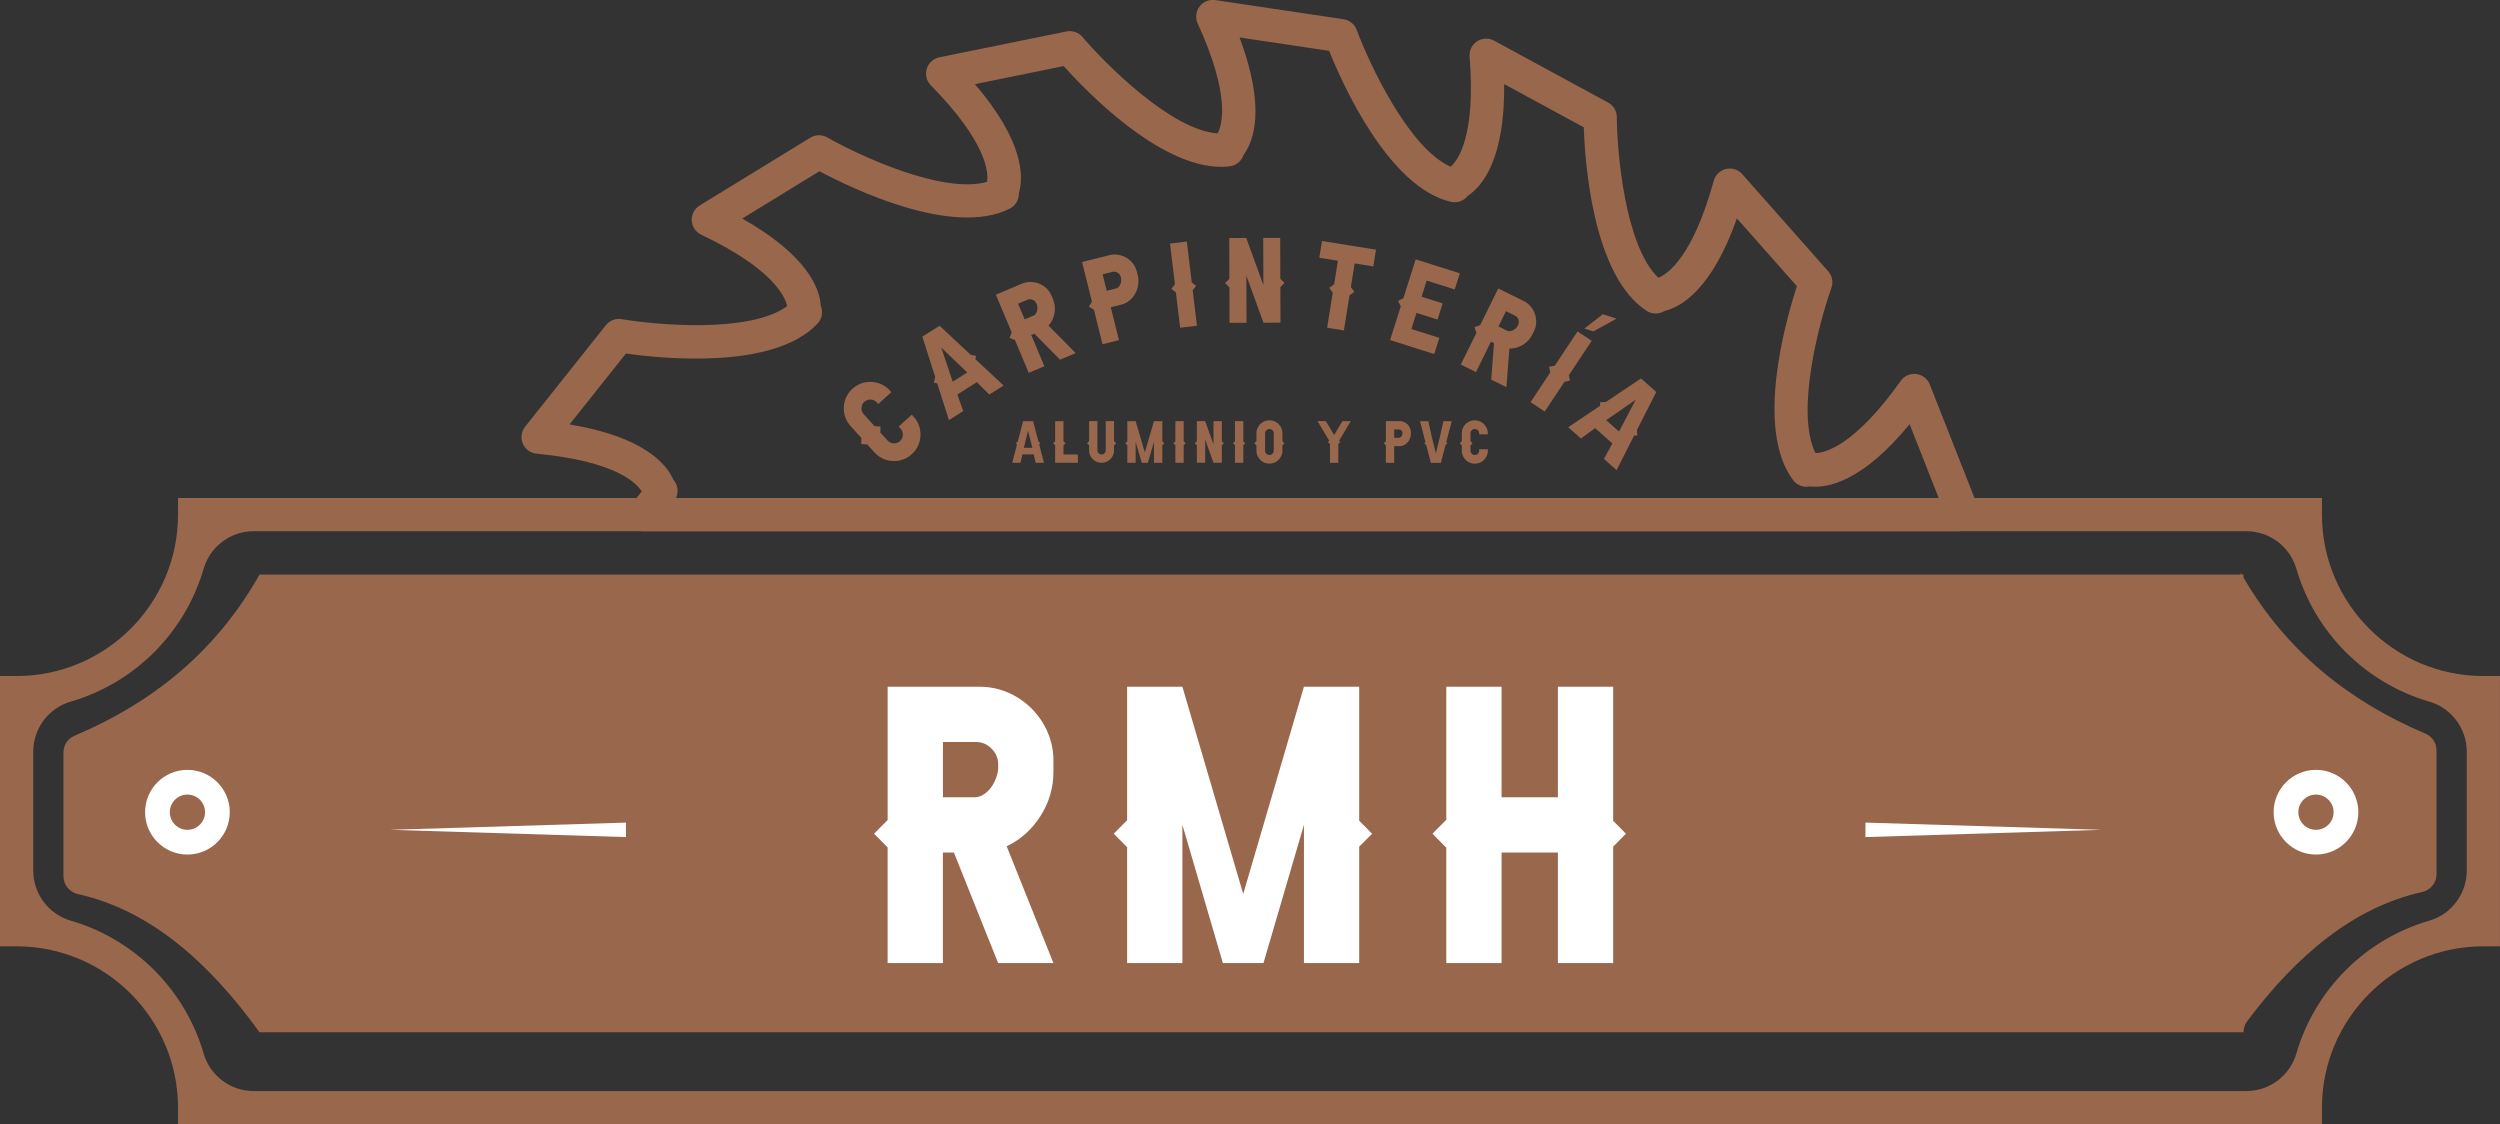
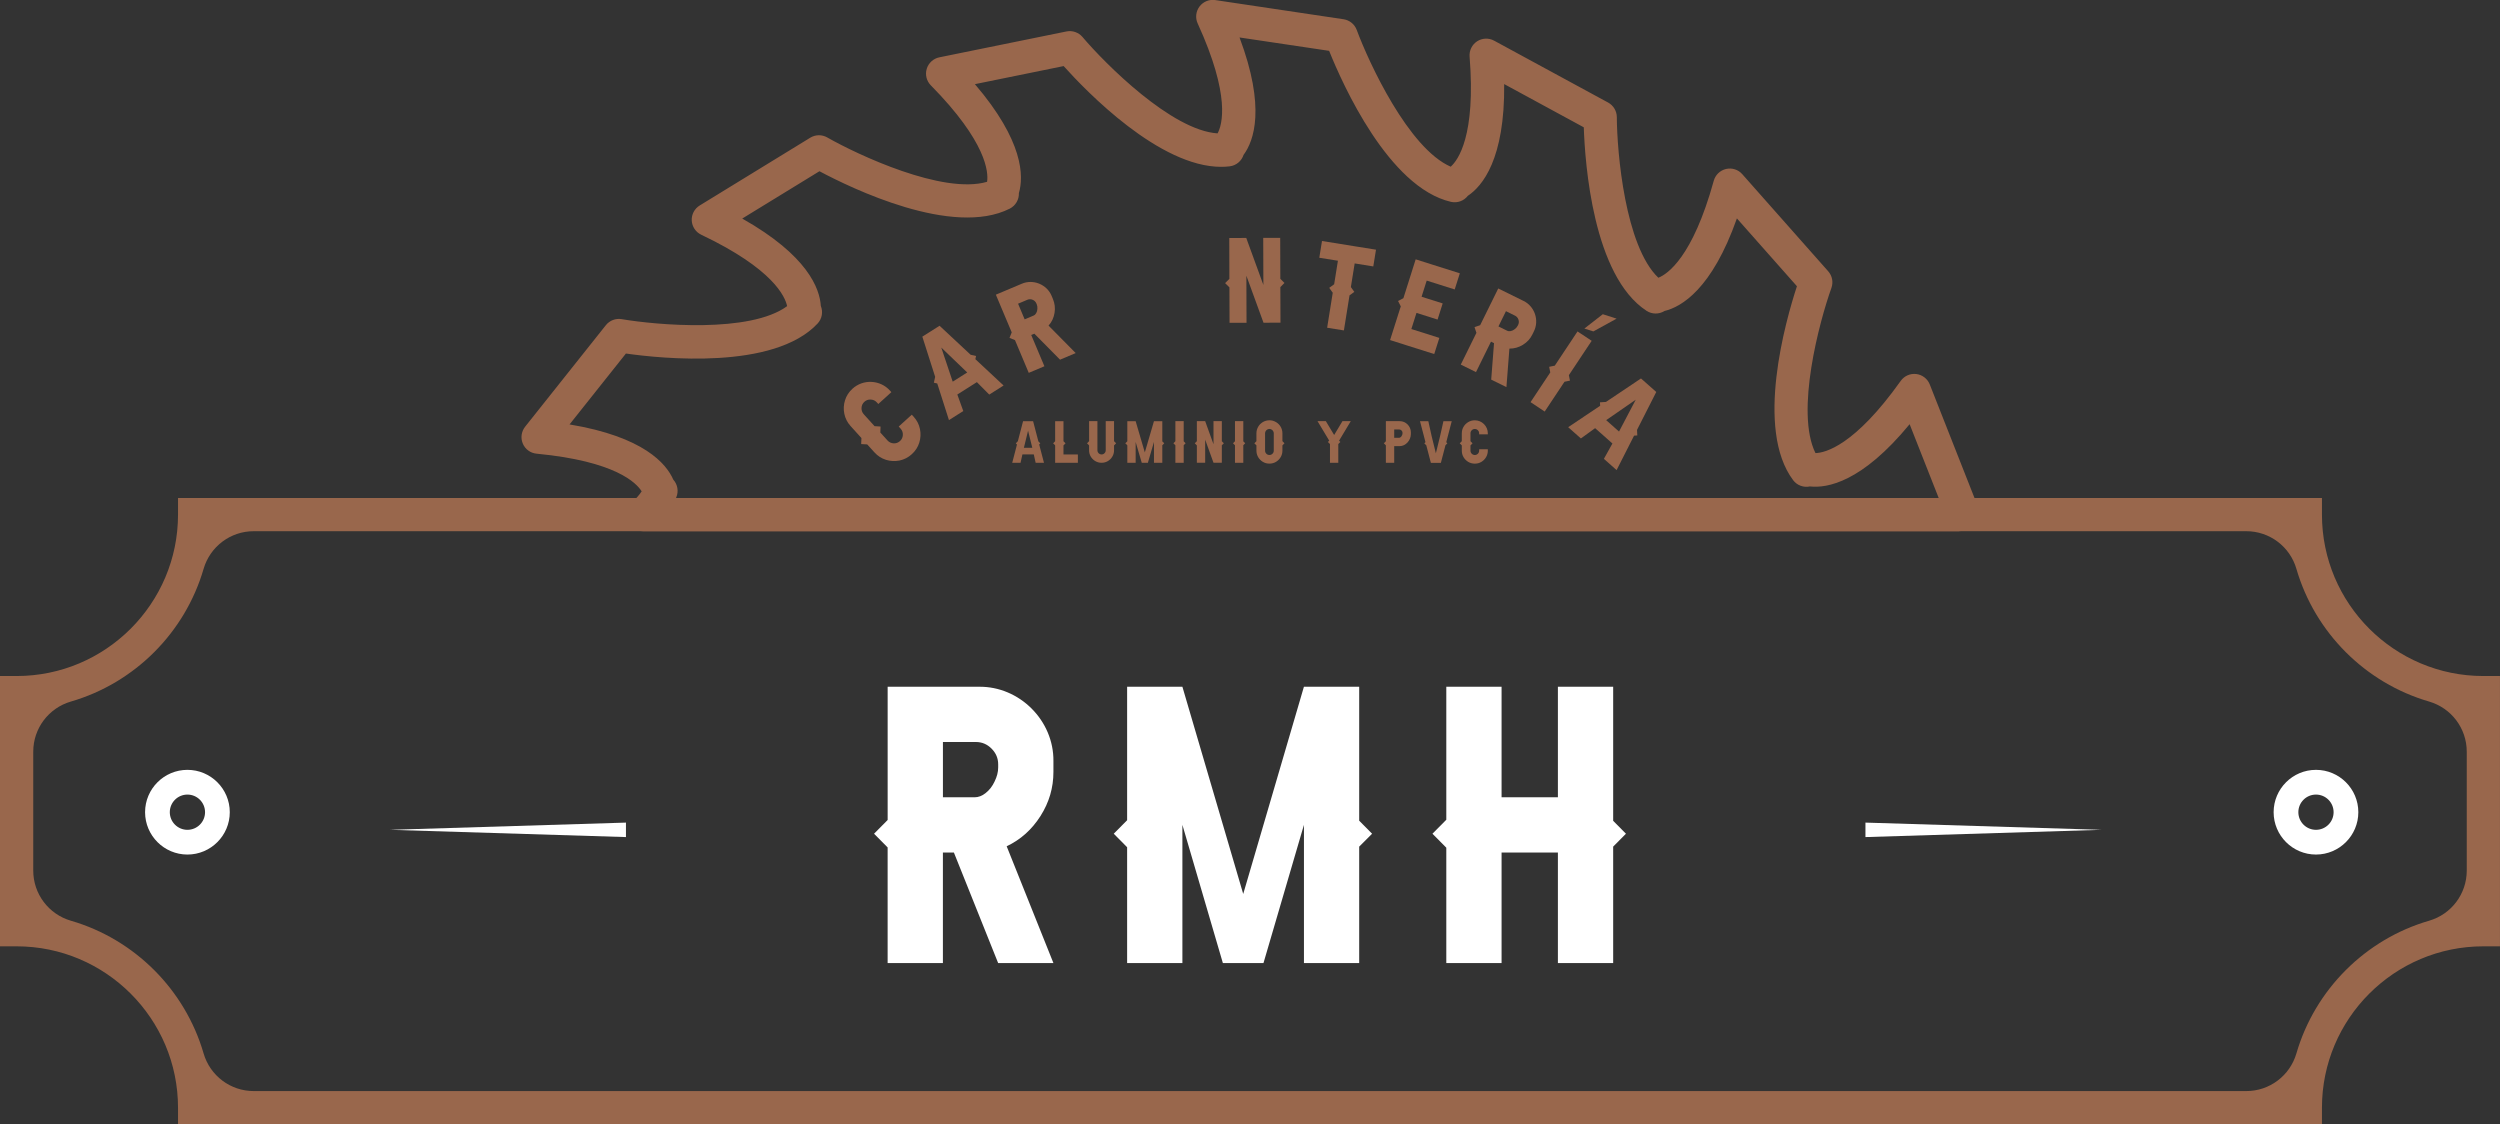
<svg xmlns="http://www.w3.org/2000/svg" id="Capa_2" data-name="Capa 2" viewBox="0 0 1000 449.74">
  <rect x="0" y="0" width="1000" height="449.74" fill="#333333" stroke="none" />
  <defs>
    <style>      .cls-1 {        fill: #fff;      }      .cls-2 {        fill: #99674c;      }    </style>
  </defs>
  <g id="Capa_1-2" data-name="Capa 1">
    <g>
      <g>
        <path class="cls-2" d="M928.79,449.74H71.21v-6.65c0-35.6-28.96-64.56-64.56-64.56H0v-108.12h6.65c35.6,0,64.56-28.96,64.56-64.56v-6.65h857.57v6.65c0,35.6,28.96,64.56,64.56,64.56h6.65v108.12h-6.65c-35.6,0-64.56,28.96-64.56,64.56v6.65ZM101.48,436.43h797.04c9.29,0,17.44-6.14,20.04-15.06,7.42-25.51,27.57-45.66,53.08-53.08,8.92-2.59,15.06-10.75,15.06-20.04v-47.59c0-9.29-6.14-17.44-15.06-20.04-25.51-7.42-45.66-27.57-53.08-53.08-2.59-8.92-10.75-15.06-20.04-15.06H101.48c-9.29,0-17.44,6.14-20.04,15.06-7.42,25.51-27.57,45.66-53.08,53.08-8.92,2.59-15.06,10.75-15.06,20.04v47.59c0,9.29,6.14,17.44,15.06,20.04,25.51,7.42,45.66,27.57,53.08,53.08,2.59,8.92,10.75,15.06,20.04,15.06Z" />
        <path class="cls-2" d="M783.7,212.5H257.35c-2.73,0-5.18-1.67-6.19-4.21-1-2.54-.36-5.43,1.64-7.3,1.57-1.47,2.86-2.96,3.87-4.44-2.05-3.32-10.38-12.07-42.05-15.08-2.43-.23-4.54-1.77-5.49-4.02-.96-2.25-.6-4.83.91-6.75l32.3-40.62c1.51-1.9,3.94-2.83,6.33-2.42,13.96,2.38,51.35,5.71,66.18-5.2-.78-3.8-5.58-14.89-34.36-28.57-2.2-1.05-3.66-3.22-3.79-5.66-.13-2.44,1.09-4.75,3.17-6.03l44.24-27.12c2.07-1.27,4.67-1.31,6.77-.11,12.3,7.01,46.3,22.93,63.96,17.75.57-3.83-.15-15.9-22.52-38.6-1.71-1.74-2.34-4.28-1.62-6.61.71-2.33,2.65-4.09,5.04-4.58l50.85-10.35c2.38-.48,4.83.37,6.4,2.21,9.16,10.79,35.67,37.38,54.04,38.56,1.85-3.41,5.3-14.99-7.96-43.97-1.02-2.22-.73-4.82.73-6.77,1.47-1.95,3.88-2.94,6.3-2.58l51.33,7.67c2.4.36,4.41,2,5.26,4.27,4.92,13.27,20.73,47.33,37.59,54.71,2.9-2.57,10.1-12.28,7.56-44.04-.19-2.43.96-4.78,3-6.11,2.05-1.33,4.66-1.43,6.8-.27l45.61,24.76c2.13,1.16,3.46,3.39,3.48,5.81.08,14.16,3.3,51.56,16.61,64.27,3.6-1.42,13.69-8.08,22.17-38.8.65-2.35,2.54-4.16,4.91-4.71,2.38-.55,4.87.24,6.48,2.07l34.39,38.86c1.61,1.82,2.1,4.37,1.28,6.65-4.77,13.33-14.54,49.58-6.38,66.07,3.87-.11,15.63-2.91,34.1-28.88,1.42-1.99,3.81-3.04,6.23-2.75,2.42.3,4.49,1.89,5.39,4.17l19.02,48.28c.89,2.25.48,4.81-1.06,6.68-.02.03-.38.45-.97,1.2-1.26,1.59-3.18,2.51-5.21,2.51ZM270.37,199.19h505.11l-11.63-29.51c-19.07,23.2-32.96,25.67-39.88,24.89-2.49.54-5.14-.4-6.72-2.51-15.33-20.45-2.99-63.79,1.52-77.57l-24.01-27.13c-9.99,28.32-22.19,35.4-28.96,37.03-2.16,1.36-4.97,1.38-7.18-.06-21.4-13.98-24.62-58.92-25.11-73.41l-31.84-17.29c.3,30.03-8.74,40.85-14.55,44.7-1.56,2.02-4.19,3-6.77,2.4-24.89-5.81-43.29-46.95-48.7-60.4l-35.84-5.35c10.55,28.11,5.76,41.38,1.61,46.98-.78,2.43-2.92,4.25-5.54,4.57-1.13.14-2.28.2-3.43.2-24.7,0-53.74-29.99-62.99-40.3l-35.5,7.23c19.53,22.81,19.56,36.91,17.59,43.6.1,2.55-1.29,4.99-3.64,6.19-22.8,11.54-63.34-8.14-76.13-14.96l-30.89,18.93c26.16,14.75,31.01,28,31.44,34.95.96,2.36.5,5.13-1.31,7.06-17.48,18.64-62.3,14.02-76.65,11.98l-22.55,28.36c29.62,4.92,38.71,15.7,41.5,22.09,1.71,1.89,2.22,4.65,1.19,7.08-.04.09-.07.17-.11.26Z" />
-         <path class="cls-2" d="M897.41,231.05v-1.2h-.71c-.16-.28-.33-.54-.49-.82v.82H103.79c-17.27,30.66-42.67,51.23-73.99,64.44-2.69,1.14-4.42,3.8-4.42,6.72v49.48c0,3.47,2.44,6.41,5.82,7.16,28.22,6.28,51.83,26.46,72.59,55.25h0s793.61,0,793.61,0h0c0-1.58.51-3.14,1.46-4.4,20.12-26.86,42.9-45.65,69.93-51.67,3.39-.75,5.83-3.7,5.83-7.17v-49.48c0-2.92-1.73-5.59-4.42-6.72-30.61-12.92-55.55-32.88-72.79-62.41Z" />
        <g>
          <polygon class="cls-1" points="746.18 329.04 840.56 331.93 746.18 334.83 746.18 329.04" />
          <polygon class="cls-1" points="250.38 334.83 156 331.93 250.38 329.04 250.38 334.83" />
        </g>
        <g>
          <path class="cls-1" d="M74.97,341.82c-9.34,0-16.94-7.6-16.94-16.94s7.6-16.94,16.94-16.94,16.94,7.6,16.94,16.94-7.6,16.94-16.94,16.94ZM74.97,317.83c-3.89,0-7.05,3.16-7.05,7.05s3.16,7.05,7.05,7.05,7.05-3.16,7.05-7.05-3.16-7.05-7.05-7.05Z" />
          <path class="cls-1" d="M926.39,341.82c-9.34,0-16.94-7.6-16.94-16.94s7.6-16.94,16.94-16.94,16.94,7.6,16.94,16.94-7.6,16.94-16.94,16.94ZM926.39,317.83c-3.89,0-7.05,3.16-7.05,7.05s3.16,7.05,7.05,7.05,7.05-3.16,7.05-7.05-3.16-7.05-7.05-7.05Z" />
        </g>
        <g>
          <path class="cls-1" d="M355.06,338.98l-5.44-5.49,5.44-5.49v-53.3h36.54c16.24-.19,29.96,13.54,29.77,29.77v4.31c0,6.3-1.7,12.16-5.16,17.61-3.46,5.44-7.95,9.47-13.54,12.12l18.7,46.72h-22.11l-17.7-44.21h-4.4v44.21h-22.11v-46.25ZM377.17,296.81v22.11h12.64c1.56,0,3.03-.57,4.4-1.66,1.51-1.18,2.75-2.75,3.64-4.69.95-1.94,1.42-3.79,1.42-5.59v-1.23c0-2.46-.9-4.54-2.65-6.3s-3.83-2.65-6.3-2.65h-13.16Z" />
          <path class="cls-1" d="M521.58,385.23v-55.29l-16.19,55.29h-16.24l-16.19-55.29v55.29h-22.11v-46.34l-5.35-5.4,5.35-5.4v-53.39h22.11l24.33,82.88,24.28-82.88h22.11v53.58l5.16,5.21-5.16,5.16v46.58h-22.11Z" />
          <path class="cls-1" d="M578.52,385.23v-46.15l-5.54-5.59,5.54-5.59v-53.2h22.11v44.21h22.53v-44.21h22.11v53.63l5.11,5.16-5.11,5.16v46.58h-22.11v-44.21h-22.53v44.21h-22.11Z" />
        </g>
        <g>
          <path class="cls-2" d="M416.12,177.32l-.45.46,1.92,7.34h-3.33l-.75-3.37h-4.54l-.75,3.37h-3.33l1.9-7.31-.48-.48.83-.84,2.09-8.02h4.01l2.11,8.08.77.78ZM409.55,179.13h3.37l-1.69-6.86-1.68,6.86Z" />
          <path class="cls-2" d="M422.06,178.13l-.81-.81.81-.81v-8.04h3.33v8.02l.83.84-.83.83v3.63h5.76v3.33h-9.09v-6.98Z" />
          <path class="cls-2" d="M435.64,178.16l-.83-.84.83-.84v-8.02h3.33v11.65c0,.46.16.86.48,1.18.33.32.72.49,1.18.49s.85-.16,1.17-.49.49-.72.49-1.18v-11.65h3.33v8.02l.83.84-.83.84v1.95c0,.92-.23,1.76-.68,2.52-.45.76-1.05,1.36-1.8,1.81-.76.45-1.59.67-2.51.67s-1.76-.22-2.52-.67c-.76-.45-1.36-1.06-1.81-1.81-.45-.76-.67-1.6-.67-2.52v-1.95Z" />
          <path class="cls-2" d="M461.59,185.11v-8.33l-2.44,8.33h-2.45l-2.44-8.33v8.33h-3.33v-6.98l-.81-.81.81-.81v-8.04h3.33l3.67,12.49,3.66-12.49h3.33v8.07l.78.78-.78.78v7.02h-3.33Z" />
          <path class="cls-2" d="M470.15,178.11l-.79-.8.79-.8v-8.06h3.33v8.08l.77.78-.77.78v7.02h-3.33v-7Z" />
          <path class="cls-2" d="M478.74,178.15h0s-.83-.83-.83-.83l.83-.84h0s0-8.02,0-8.02h3.33l3.33,9.24v-9.24h3.33v8.04l.81.81-.81.81v6.98h-3.33l-3.33-9.24v9.24h-3.33v-6.96Z" />
          <path class="cls-2" d="M493.99,178.11l-.79-.8.79-.8v-8.06h3.33v8.08l.77.78-.77.78v7.02h-3.33v-7Z" />
          <path class="cls-2" d="M502.57,178.15l-.83-.83.83-.84v-3.17c0-.98.27-1.89.75-2.68.22-.36.48-.69.77-.99.3-.29.63-.55.98-.77.79-.48,1.7-.76,2.7-.76s1.89.27,2.68.76c.36.21.69.47,1,.77.29.3.55.63.77.99.48.79.75,1.7.75,2.68v3.16l.83.84-.83.84v2.1c0,.96-.24,1.83-.71,2.62-.46.78-1.09,1.41-1.88,1.88-.78.46-1.65.7-2.61.7s-1.83-.24-2.62-.7c-.78-.47-1.41-1.1-1.88-1.88-.46-.79-.7-1.66-.7-2.62v-2.1ZM506.03,179.71v.55c0,.48.17.88.51,1.23.34.34.75.51,1.23.51s.89-.17,1.23-.51c.34-.34.51-.75.51-1.23v-6.94c0-.12-.01-.24-.04-.35-.08-.34-.24-.64-.47-.87s-.54-.4-.88-.48c-.11-.02-.23-.04-.35-.04s-.24.01-.35.04c-.34.08-.64.24-.88.48-.24.24-.4.53-.47.87-.02.11-.04.23-.04.35v6.39Z" />
          <path class="cls-2" d="M531.16,176.79l.52-.54-4.68-7.8h3.33l3.33,5.55,3.33-5.55h3.33l-4.69,7.82.51.51-.82.83v7.5h-3.33v-7.49h0s-.84-.83-.84-.83Z" />
          <path class="cls-2" d="M554.35,178.14l-.81-.82.81-.82v-8.04h5.51c2.45-.03,4.51,2.04,4.49,4.49v.65c.01,2.47-2.02,4.86-4.49,4.86h-2.18v6.66h-3.33v-6.98ZM557.68,171.79v3.33h1.9c.78.03,1.44-1.03,1.43-1.8v-.19c0-.37-.14-.68-.4-.95-.26-.26-.58-.4-.96-.4h-1.98Z" />
          <path class="cls-2" d="M569.73,177.32l.46-.46-2.19-8.39h3.33l.75,3.37.58,2.62,1.69,6.86,1.68-6.86.59-2.62.75-3.37h3.33l-2.2,8.42.44.44-.75.76-1.84,7.05h-4l-1.83-7.01-.78-.79Z" />
          <path class="cls-2" d="M584.72,178.16l-.83-.84.83-.84v-3.16c0-.96.24-1.83.7-2.61.46-.79,1.09-1.42,1.88-1.88.79-.47,1.66-.71,2.63-.71,1.43,0,2.72.58,3.67,1.53.95.95,1.53,2.24,1.53,3.67v.42h-3.47v-.42c0-.48-.17-.88-.51-1.22-.34-.34-.74-.51-1.22-.51s-.89.17-1.23.51c-.34.34-.51.74-.51,1.22v3.16l.83.84-.83.84v2.1c0,.48.17.88.51,1.23.34.34.75.51,1.23.51s.88-.17,1.22-.51.51-.75.51-1.23v-.55h3.47v.55c0,.96-.24,1.83-.71,2.62-.46.78-1.09,1.41-1.88,1.88-.78.46-1.65.7-2.61.7s-1.83-.24-2.63-.7c-.78-.47-1.41-1.1-1.88-1.88-.46-.79-.7-1.66-.7-2.62v-2.1Z" />
        </g>
        <g>
          <path class="cls-2" d="M346.88,177.76l-2.41-.13.11-2.41-4.32-4.77c-1.31-1.44-2.14-3.08-2.52-4.9-.38-1.83-.29-3.64.26-5.41.55-1.79,1.54-3.34,3-4.66,2.16-1.96,4.9-2.86,7.64-2.72,2.73.14,5.37,1.29,7.33,3.46l.58.64-5.23,4.74-.58-.64c-.65-.72-1.47-1.1-2.44-1.14-.97-.06-1.82.24-2.54.89s-1.11,1.48-1.15,2.46c-.05.96.25,1.81.9,2.53l4.32,4.77,2.4.14-.1,2.4,2.87,3.17c.65.72,1.47,1.1,2.44,1.16.97.05,1.82-.26,2.55-.91.72-.65,1.1-1.47,1.15-2.43.05-.99-.25-1.83-.9-2.56l-.75-.83,5.23-4.74.75.83c1.31,1.44,2.14,3.08,2.52,4.92.37,1.82.28,3.63-.27,5.42-.55,1.77-1.54,3.32-2.99,4.63-1.45,1.32-3.09,2.15-4.92,2.54-1.83.36-3.64.27-5.41-.28-1.78-.56-3.33-1.55-4.64-3l-2.87-3.17Z" />
          <path class="cls-2" d="M390.42,142.39l-.28,1.27,11.29,10.54-5.73,3.63-4.95-4.98-7.82,4.95,2.38,6.61-5.73,3.63-4.68-14.65-1.35-.31.51-2.35-5.13-16.07,6.89-4.36,12.43,11.6,2.17.5ZM381.09,152.66l5.8-3.67-10.38-9.96,4.57,13.64Z" />
          <path class="cls-2" d="M406,136.05l-2.2-.9.89-2.2-6.35-15.08,10.34-4.36c4.57-1.99,10.09.26,11.98,4.87l.51,1.22c.75,1.78.97,3.65.64,5.6-.33,1.95-1.12,3.63-2.39,5.04l10.86,10.99-6.26,2.64-10.28-10.4-1.25.52,5.27,12.51-6.26,2.64-5.51-13.09ZM407.23,121.48l2.63,6.26,3.58-1.51c.44-.19.79-.52,1.05-.99.29-.52.45-1.1.47-1.76.04-.66-.05-1.24-.26-1.75l-.15-.35c-.29-.7-.8-1.18-1.5-1.47-.7-.29-1.4-.29-2.1,0l-3.72,1.57Z" />
-           <path class="cls-2" d="M437.58,123.91l-2.01-1.22,1.2-2.02-3.94-15.88,6.58-1.63,4.3-1.07c4.82-1.26,9.92,1.82,11.06,6.66l.32,1.28c1.24,4.88-1.6,10.6-6.48,11.8l-4.3,1.07,3.27,13.16-6.58,1.63-3.27-13.16-.15-.62ZM441.05,109.73l1.63,6.58,3.76-.93c1.55-.32,2.34-2.75,1.94-4.25l-.09-.37c-.18-.73-.6-1.29-1.25-1.68-.65-.39-1.34-.51-2.08-.32l-3.9.97Z" />
-           <path class="cls-2" d="M470.35,116.94l-1.79-1.42,1.41-1.81-1.96-16.29,6.73-.81,1.96,16.34,1.75,1.39-1.37,1.76,1.7,14.19-6.73.81-1.7-14.15Z" />
+           <path class="cls-2" d="M470.35,116.94Z" />
          <path class="cls-2" d="M491.77,114.95h-.01s-1.71-1.7-1.71-1.7l1.7-1.72v.02s-.04-16.35-.04-16.35h1.34s5.45-.02,5.45-.02l6.85,18.8-.06-18.82,6.79-.02.05,16.39,1.65,1.65-1.64,1.66.05,14.23h-1.34s-5.45.02-5.45.02l-6.85-18.8.06,18.82-6.79.02-.05-14.18Z" />
          <path class="cls-2" d="M533.66,113.72l1.51-9.43-7.45-1.19,1.08-6.7,7.45,1.2,6.7,1.08,7.45,1.19-1.08,6.7-7.45-1.2-1.52,9.45,1.38,1.93-1.92,1.4-2.25,14.02-6.7-1.08,2.24-13.99-1.41-1.96,1.95-1.42Z" />
          <path class="cls-2" d="M560.14,123.12l.18-.57-1.1-2.15,2.14-1.12.83-2.63,2.04-6.46,2.04-6.46,6.46,2.05,11.2,3.54-2.05,6.46-11.2-3.54-2.05,6.46,8.44,2.67-2.04,6.46-8.44-2.67-2.05,6.46,11.2,3.54-2.05,6.46-11.2-3.54-6.46-2.05,2.05-6.46,2.05-6.46Z" />
          <path class="cls-2" d="M590.56,133.1l-.75-2.25,2.25-.77,7.24-14.69,10.07,4.96c4.5,2.15,6.42,7.8,4.16,12.25l-.58,1.19c-.85,1.74-2.12,3.12-3.81,4.15-1.69,1.03-3.48,1.53-5.38,1.5l-1.19,15.41-6.09-3,1.13-14.59-1.21-.6-6,12.18-6.09-3,6.28-12.74ZM602.38,124.48l-3,6.09,3.48,1.72c.43.21.91.25,1.44.14.58-.12,1.13-.38,1.64-.8.52-.41.91-.85,1.15-1.35l.17-.34c.33-.68.37-1.37.12-2.09-.24-.72-.7-1.25-1.38-1.59l-3.63-1.79Z" />
          <path class="cls-2" d="M620.11,148.97l-.44-2.25,2.25-.46,9.09-13.69,5.66,3.76-9.12,13.73.43,2.19-2.18.45-7.92,11.92-5.66-3.76,7.89-11.89Z" />
          <path class="cls-2" d="M654.93,174.17l-1.3.09-6.99,13.78-5.08-4.5,3.41-6.14-6.92-6.14-5.69,4.12-5.08-4.5,12.78-8.57-.07-1.38,2.4-.16,14.01-9.39,6.11,5.41-7.7,15.17.12,2.23ZM642.47,168.06l5.14,4.56,6.69-12.74-11.83,8.18Z" />
        </g>
      </g>
      <path class="cls-2" d="M646.64,127.46l-9.3,5.11-3.59-1.15,7.37-5.73,5.52,1.77Z" />
    </g>
  </g>
</svg>